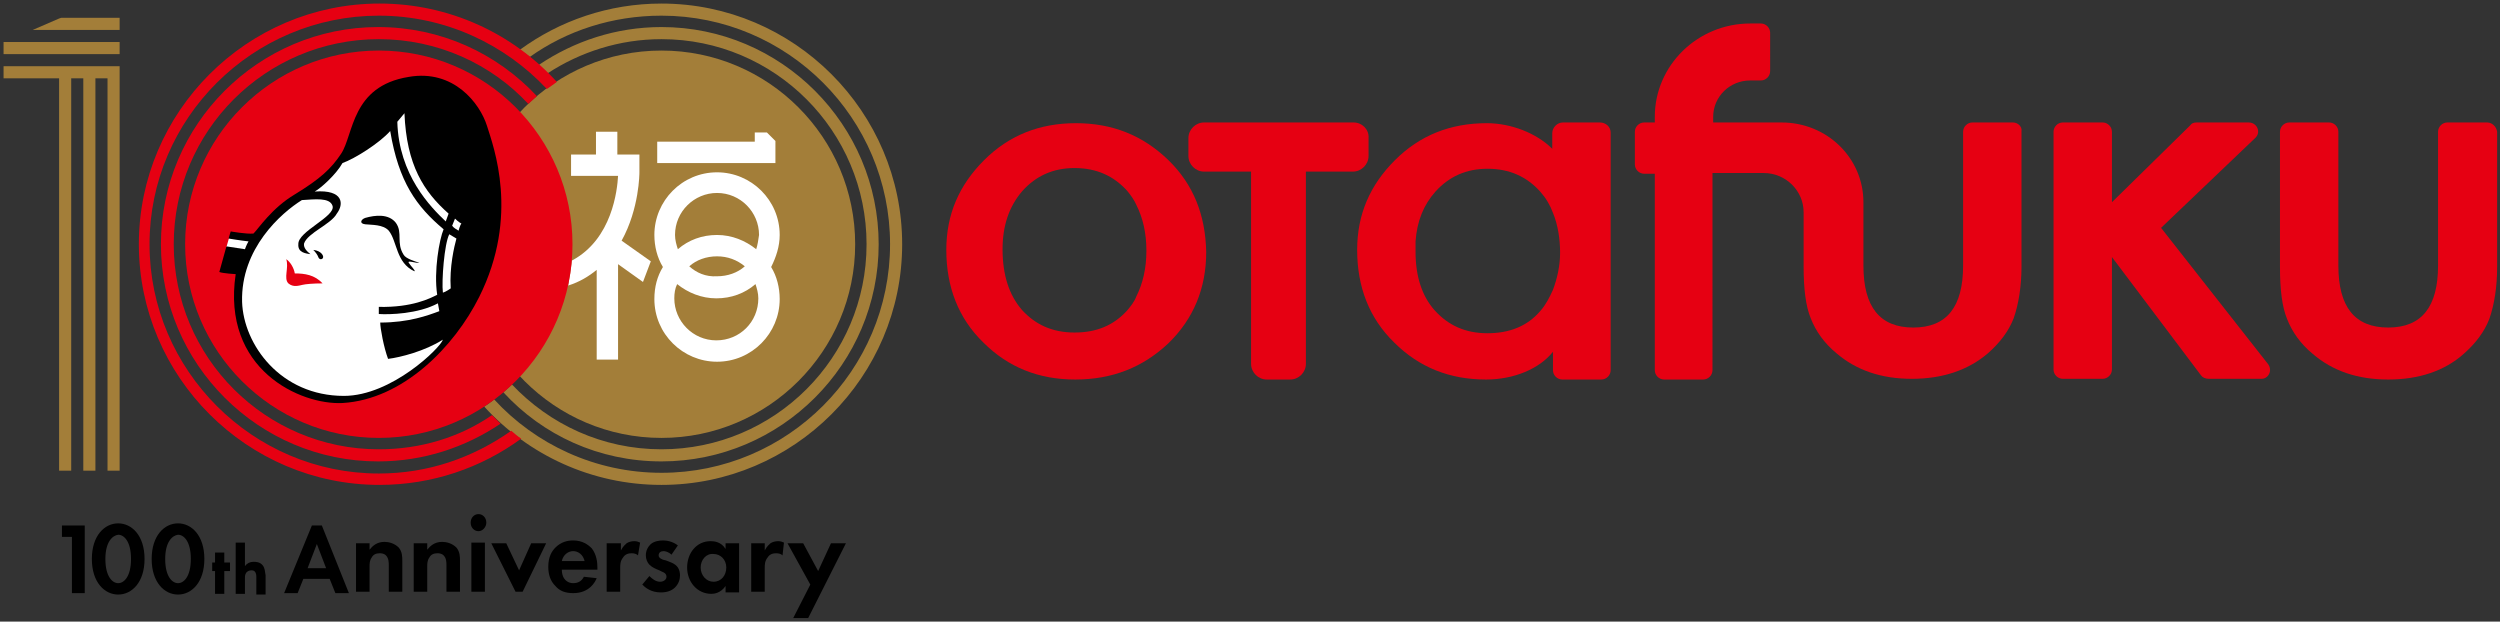
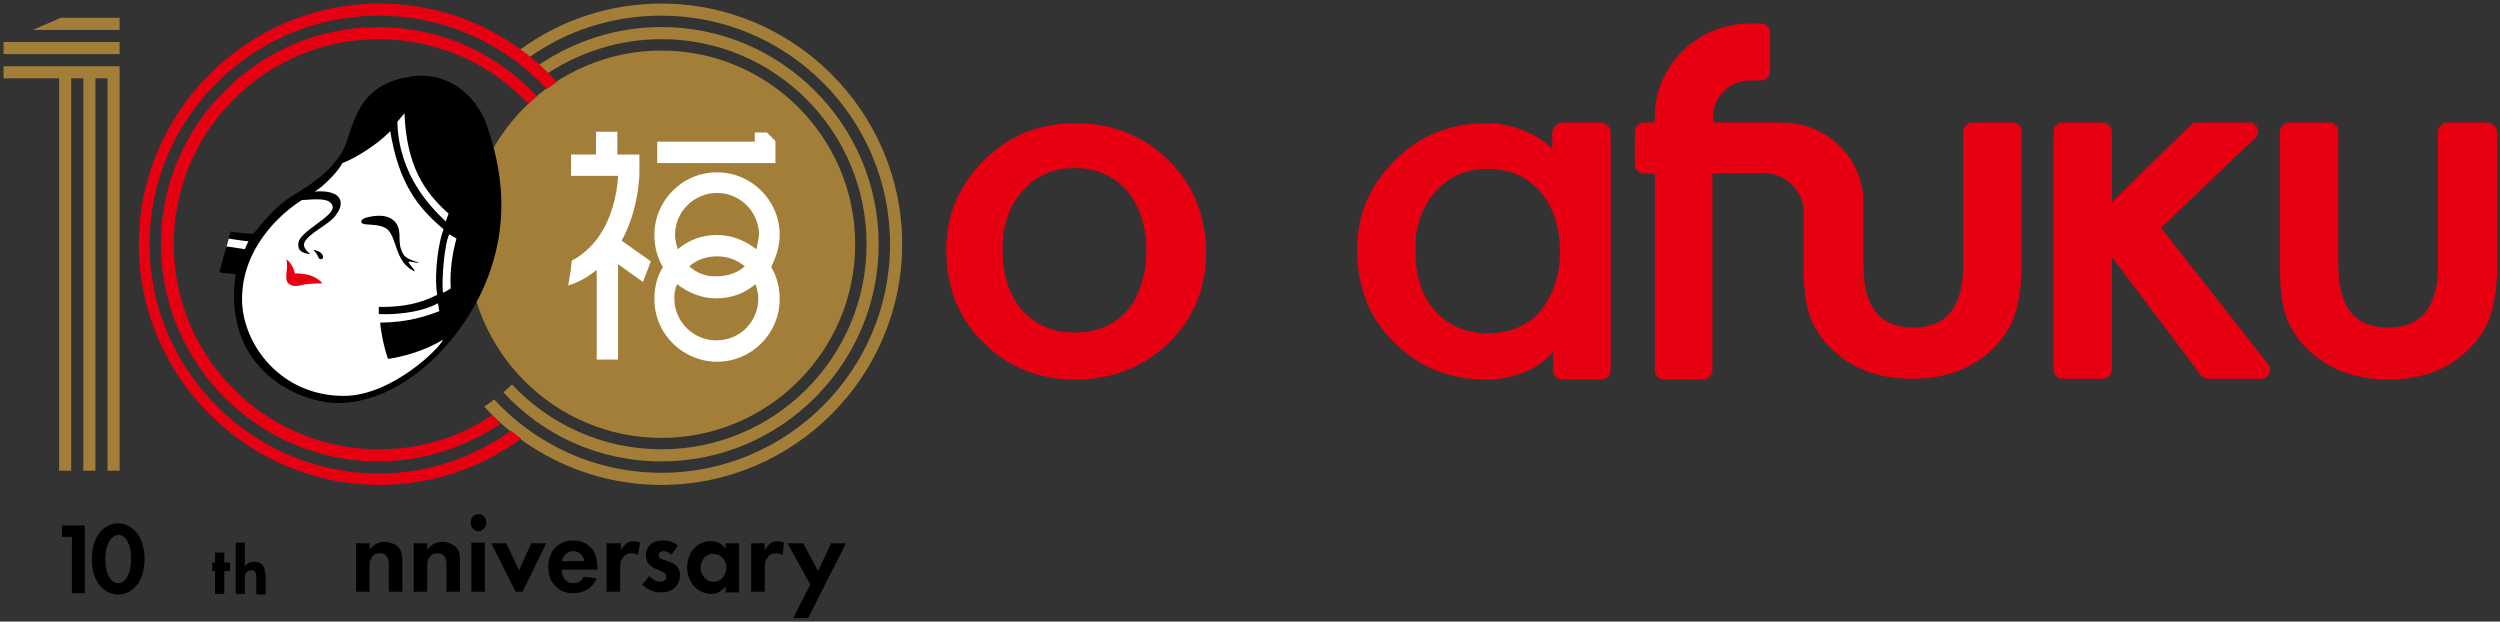
<svg xmlns="http://www.w3.org/2000/svg" version="1.1" id="レイヤー_1" x="0px" y="0px" viewBox="0 0 351.1 87.3" style="enable-background:new 0 0 351.1 87.3;" xml:space="preserve">
  <rect x="0" y="0" width="351.1" height="87.3" fill="#333333" stroke="none" />
  <style type="text/css">
	.st0{fill:#E60012;}
	.st1{fill:#A37E39;}
	.st2{fill:#FFFFFF;}
	.st3{fill:none;}
</style>
  <path class="st0" d="M349.3,17.2h-5.6c-0.7,0-1.3,0.6-1.3,1.3v18.8c0,5.8-2.3,8.7-7,8.7c-4.7,0-7-2.9-7-8.7V18.5  c0-0.7-0.6-1.3-1.3-1.3h-5.6c-0.7,0-1.3,0.6-1.3,1.3v19c0,3.2,0.3,5.6,1,7.3c0.7,1.8,1.9,3.5,3.6,4.9c2.8,2.4,6.3,3.6,10.6,3.6  c4.3,0,7.9-1.2,10.6-3.6c1.7-1.5,2.9-3.1,3.6-4.9c0.7-2,1.1-4.5,1.1-7.3v-19C350.6,17.8,350,17.2,349.3,17.2" />
  <path class="st0" d="M282.7,17.2H277c-0.7,0-1.3,0.6-1.3,1.3v18.8c0,5.8-2.3,8.7-7,8.7c-4.7,0-7-2.9-7-8.7v-8.9  c0-6.2-5.1-11.2-11.5-11.2h-2.4h-7h-0.2v-0.8c0-2.8,2.3-5.1,5.2-5.1h1.5c0.7,0,1.3-0.6,1.3-1.3V4.6c0-0.7-0.6-1.3-1.3-1.3h-1.5  c-7.4,0-13.4,5.9-13.4,13.1v0.8h-1.5c-0.7,0-1.3,0.6-1.3,1.3v4.6c0,0.7,0.6,1.3,1.3,1.3h1.5v27.6c0,0.7,0.6,1.3,1.3,1.3h5.5  c0.7,0,1.3-0.6,1.3-1.3V24.3h7.2v0h0c3.1,0,5.6,2.5,5.6,5.5v7.6c0,3.2,0.3,5.6,1,7.3c0.7,1.8,1.9,3.5,3.6,4.9  c2.8,2.4,6.3,3.6,10.6,3.6c4.3,0,7.9-1.2,10.7-3.6c1.7-1.5,2.9-3.1,3.6-4.9c0.7-2,1.1-4.5,1.1-7.3v-19  C284,17.8,283.4,17.2,282.7,17.2" />
  <path class="st0" d="M318.5,51.1l-15-19.1l13.2-12.6c0.9-0.8,0.3-2.2-0.9-2.2h-7.3c-0.4,0-0.7,0.1-0.9,0.4l-11,10.8v-9.9  c0-0.7-0.6-1.3-1.3-1.3h-5.6c-0.7,0-1.3,0.6-1.3,1.3v6.4v27c0,0.7,0.6,1.3,1.3,1.3h5.6c0.7,0,1.3-0.6,1.3-1.3v-13v-2.8l12.5,16.6  c0.2,0.3,0.6,0.5,1.1,0.5h7.4C318.6,53.2,319.2,52,318.5,51.1" />
-   <path class="st0" d="M190.1,17.2h-8.9h-3.3h-8.8c-1.2,0-2.2,1-2.2,2.2v2.5c0,1.2,1,2.2,2.2,2.2h6.6v27c0,1.2,1,2.2,2.2,2.2h3.3  c1.2,0,2.2-1,2.2-2.2v-27h6.6c1.2,0,2.2-1,2.2-2.2v-2.5C192.3,18.2,191.3,17.2,190.1,17.2" />
  <path class="st0" d="M164.1,22.5c-3.6-3.5-7.9-5.2-13-5.2c-5.1,0-9.4,1.7-12.9,5.2c-3.5,3.5-5.3,7.6-5.3,12.6c0,5.2,1.7,9.6,5.2,13  c3.5,3.5,7.8,5.2,12.9,5.2c5.2,0,9.5-1.7,13.1-5.1c3.5-3.4,5.3-7.7,5.3-12.8C169.3,30.2,167.6,25.9,164.1,22.5 M158.3,43.6  c-1.9,2.1-4.3,3.1-7.4,3.1c-3.1,0-5.5-1.1-7.4-3.2c-1.8-2.1-2.7-4.9-2.7-8.5c0-3.3,0.9-6,2.8-8.2c1.9-2.1,4.3-3.2,7.3-3.2  c3.1,0,5.5,1.1,7.4,3.2c0.5,0.6,1,1.3,1.3,2c0.9,1.8,1.4,3.9,1.4,6.4c0,2.5-0.5,4.6-1.4,6.4C159.3,42.4,158.8,43,158.3,43.6" />
  <path class="st0" d="M224.7,17.2h-5.2c-0.8,0-1.5,0.7-1.5,1.5v1.5v0.7c-2.2-2.2-5.8-3.6-9.2-3.6c-5.1,0-9.4,1.7-12.9,5.2  c-3.5,3.5-5.3,7.6-5.3,12.6c0,5.2,1.7,9.6,5.2,13c3.5,3.5,7.8,5.2,12.9,5.2c3.9,0,7.5-1.5,9.4-3.9v1.5V52c0,0.7,0.6,1.3,1.3,1.3h5.5  c0.7,0,1.3-0.6,1.3-1.3V41.2V29.2v-5.4v-3.7v-1.5C226.2,17.8,225.5,17.2,224.7,17.2 M219.1,35.5c0,1.8-0.4,3.6-1,5.2  c-0.5,1.1-1,2.1-1.8,3c-1.8,2.1-4.3,3.1-7.4,3.1c-3.1,0-5.5-1.1-7.4-3.2c-1.8-2-2.7-4.8-2.7-8.2c0-0.1,0-0.2,0-0.3  c0-0.4,0-0.8,0-1.2c0.2-2.8,1.1-5.1,2.8-7c1.9-2.1,4.3-3.2,7.3-3.2c3.1,0,5.5,1.1,7.4,3.2c0.8,0.9,1.4,1.9,1.8,3  C218.8,31.6,219.1,33.6,219.1,35.5" />
  <path class="st1" d="M92.9,68.1c18.6,0,33.8-15.2,33.8-33.8c0-18.6-15.2-33.8-33.8-33.8C85.5,0.5,78.6,2.9,73,7  C73.5,7.3,74,7.7,74.4,8C79.6,4.3,86,2.2,92.9,2.2c17.7,0,32.1,14.4,32.1,32.1c0,17.7-14.4,32.1-32.1,32.1c-9.3,0-17.7-4-23.5-10.3  c-0.4,0.3-0.9,0.7-1.4,1C74.2,63.9,83.1,68.1,92.9,68.1" />
  <path class="st1" d="M92.9,64.8c16.8,0,30.5-13.7,30.5-30.5c0-16.8-13.7-30.5-30.5-30.5c-6.4,0-12.3,2-17.2,5.3  c0.4,0.4,0.8,0.8,1.2,1.2c4.6-3,10.1-4.8,16-4.8c15.9,0,28.8,12.9,28.8,28.8c0,15.9-12.9,28.8-28.8,28.8c-8.3,0-15.7-3.5-21-9.1  c-0.4,0.4-0.8,0.7-1.2,1.1C76.2,61.1,84.1,64.8,92.9,64.8" />
  <path class="st1" d="M92.9,61.5c-15,0-27.2-12.2-27.2-27.2c0-15,12.2-27.2,27.2-27.2c15,0,27.2,12.2,27.2,27.2  C120.1,49.3,107.9,61.5,92.9,61.5" />
  <path class="st0" d="M53.2,66.5C35.5,66.5,21,52,21,34.3C21,16.6,35.5,2.2,53.2,2.2c9.3,0,17.7,4,23.6,10.3c0.4-0.3,0.9-0.6,1.4-1  c-6.2-6.8-15.1-11-24.9-11c-18.6,0-33.8,15.2-33.8,33.8c0,18.6,15.2,33.8,33.8,33.8c7.4,0,14.3-2.4,19.9-6.5  c-0.5-0.3-0.9-0.7-1.4-1.1C66.4,64.3,60.1,66.5,53.2,66.5" />
  <path class="st0" d="M53.2,63.1c-15.9,0-28.8-12.9-28.8-28.8c0-15.9,12.9-28.8,28.8-28.8c8.3,0,15.8,3.5,21,9.1  c0.4-0.4,0.8-0.7,1.2-1.1c-5.6-6-13.5-9.7-22.3-9.7c-16.8,0-30.5,13.7-30.5,30.5c0,16.8,13.7,30.5,30.5,30.5c6.4,0,12.3-2,17.2-5.3  c-0.4-0.4-0.8-0.8-1.2-1.2C64.6,61.4,59.1,63.1,53.2,63.1" />
  <polygon points="10.1,75.4 8.7,75.4 8.7,73.8 11.9,73.8 11.9,83.3 10.1,83.3 " />
  <path d="M12.9,78.5c0-3.3,1.8-5,3.7-5s3.7,1.7,3.7,5c0,3.3-1.8,5-3.7,5S12.9,81.8,12.9,78.5 M14.8,78.5c0,2.5,1,3.4,1.8,3.4  c0.8,0,1.8-0.9,1.8-3.4c0-2.5-1-3.4-1.8-3.4C15.8,75.2,14.8,76.1,14.8,78.5" />
-   <path d="M21.3,78.5c0-3.3,1.8-5,3.7-5s3.7,1.7,3.7,5c0,3.3-1.8,5-3.7,5S21.3,81.8,21.3,78.5 M23.2,78.5c0,2.5,1,3.4,1.8,3.4  c0.8,0,1.8-0.9,1.8-3.4c0-2.5-1-3.4-1.8-3.4C24.2,75.2,23.2,76.1,23.2,78.5" />
  <polygon points="31.5,77.6 30.2,77.6 30.2,79 29.8,79 29.8,80.2 30.2,80.2 30.2,83.4 31.5,83.4 31.5,80.2 32.3,80.2 32.3,79   31.5,79 " />
  <path d="M36.9,79.4c-0.4-0.5-1-0.5-1.3-0.5c-0.5,0-0.9,0.2-1.2,0.6v-3.3h-1.3v7.2h1.3v-2.2c0-0.3,0-0.5,0.2-0.8  c0.2-0.2,0.4-0.3,0.7-0.3c0.1,0,0.4,0,0.5,0.2c0.2,0.2,0.2,0.6,0.2,0.8v2.4h1.3v-2.7C37.2,80.2,37.2,79.8,36.9,79.4" />
-   <path d="M46.3,81.3h-3.7l-0.8,2h-1.9l3.9-9.5h1.4l3.8,9.5h-1.9L46.3,81.3z M45.8,79.8l-1.3-3.4l-1.3,3.4H45.8z" />
  <path d="M50,76.3h1.9v0.9c0.4-0.5,1-1.1,2.1-1.1c0.6,0,1.4,0.2,2,0.8c0.5,0.6,0.5,1.3,0.5,1.9v4.3h-1.9v-3.7c0-0.4,0-1-0.4-1.4  c-0.3-0.3-0.7-0.3-0.9-0.3c-0.5,0-0.9,0.2-1.1,0.6c-0.3,0.4-0.3,0.9-0.3,1.3v3.5H50V76.3z" />
  <path d="M58.1,76.3H60v0.9c0.4-0.5,1-1.1,2.1-1.1c0.6,0,1.4,0.2,2,0.8c0.5,0.6,0.5,1.3,0.5,1.9v4.3h-1.9v-3.7c0-0.4,0-1-0.4-1.4  c-0.3-0.3-0.7-0.3-0.9-0.3c-0.5,0-0.9,0.2-1.1,0.6C60,78.7,60,79.2,60,79.6v3.5h-1.9V76.3z" />
  <path d="M67.2,72.2c0.6,0,1.1,0.5,1.1,1.2c0,0.6-0.5,1.2-1.1,1.2c-0.6,0-1.1-0.5-1.1-1.2C66.1,72.7,66.6,72.2,67.2,72.2 M68.1,83.1  h-1.9v-6.9h1.9V83.1z" />
  <polygon points="71.1,76.3 72.9,80.1 74.6,76.3 76.7,76.3 73.4,83.1 72.4,83.1 69,76.3 " />
  <path d="M83.8,81.2c-0.2,0.5-1,2.1-3.3,2.1c-1.1,0-1.9-0.3-2.5-1c-0.7-0.7-1-1.6-1-2.7c0-1.4,0.5-2.2,1-2.7c0.8-0.8,1.7-1,2.5-1  c1.3,0,2.1,0.6,2.6,1.1c0.7,0.9,0.8,2,0.8,2.7V80h-5c0,0.4,0.1,0.9,0.3,1.2c0.2,0.3,0.6,0.7,1.3,0.7c0.7,0,1.2-0.3,1.5-0.9  L83.8,81.2z M82.1,78.8c-0.2-0.9-0.9-1.4-1.6-1.4c-0.7,0-1.4,0.5-1.6,1.4H82.1z" />
  <path d="M85.3,76.3h1.9v1c0.3-0.6,0.7-0.9,0.8-1c0.3-0.2,0.7-0.3,1.1-0.3c0.3,0,0.6,0.1,0.8,0.2L89.6,78c-0.2-0.2-0.5-0.3-0.9-0.3  c-0.4,0-0.9,0.1-1.2,0.6c-0.4,0.5-0.4,1-0.4,1.5v3.3h-1.9V76.3z" />
  <path d="M94.3,77.9c-0.4-0.4-0.9-0.5-1.1-0.5c-0.4,0-0.7,0.2-0.7,0.6c0,0.2,0.1,0.4,0.6,0.6l0.4,0.1c0.5,0.2,1.3,0.4,1.7,1  c0.2,0.3,0.3,0.7,0.3,1.1c0,0.6-0.2,1.2-0.7,1.7c-0.5,0.5-1.2,0.7-2,0.7c-1.4,0-2.2-0.7-2.6-1.1l1-1.2c0.4,0.4,0.9,0.8,1.5,0.8  c0.5,0,0.9-0.3,0.9-0.7c0-0.4-0.3-0.6-0.6-0.7l-0.4-0.2c-0.5-0.2-1-0.4-1.4-0.8c-0.3-0.3-0.5-0.8-0.5-1.3c0-0.7,0.3-1.2,0.7-1.6  c0.5-0.4,1.2-0.5,1.7-0.5c0.5,0,1.3,0.1,2.1,0.7L94.3,77.9z" />
  <path d="M101.9,76.3h1.9v6.9h-1.9v-0.9c-0.7,1-1.6,1.1-2,1.1c-2,0-3.4-1.7-3.4-3.7c0-2,1.3-3.7,3.3-3.7c0.5,0,1.5,0.1,2.1,1.1V76.3z   M98.4,79.7c0,1.1,0.8,2,1.8,2c1.1,0,1.8-0.9,1.8-2s-0.8-1.9-1.8-1.9C99.2,77.7,98.4,78.6,98.4,79.7" />
  <path d="M105.5,76.3h1.9v1c0.3-0.6,0.7-0.9,0.8-1c0.3-0.2,0.7-0.3,1.1-0.3c0.3,0,0.6,0.1,0.8,0.2l-0.2,1.8c-0.2-0.2-0.5-0.3-0.9-0.3  c-0.4,0-0.9,0.1-1.2,0.6c-0.4,0.5-0.4,1-0.4,1.5v3.3h-1.9V76.3z" />
  <polygon points="113.8,82.1 110.6,76.3 112.8,76.3 114.9,80.2 116.7,76.3 118.8,76.3 113.5,86.8 111.4,86.8 " />
  <polygon class="st1" points="15.1,2.5 13.4,2.5 11.7,2.5 10,2.5 8.6,2.5 8.3,2.6 4.6,4.2 8.3,4.2 10,4.2 11.7,4.2 13.4,4.2   15.1,4.2 16.8,4.2 16.8,2.5 " />
  <polygon class="st1" points="13.4,5.9 11.7,5.9 10,5.9 8.3,5.9 0.5,5.9 0.5,7.6 8.3,7.6 10,7.6 11.7,7.6 13.4,7.6 15.1,7.6   16.8,7.6 16.8,5.9 15.1,5.9 " />
  <polygon class="st1" points="13.4,9.3 11.7,9.3 10,9.3 8.3,9.3 0.5,9.3 0.5,11 8.3,11 8.3,66.1 10,66.1 10,11 11.7,11 11.7,66.1   13.4,66.1 13.4,11 15.1,11 15.1,66.1 16.8,66.1 16.8,11 16.8,9.3 15.1,9.3 " />
  <path class="st2" d="M109.5,33c0-4.9-4-8.8-8.8-8.8c-4.9,0-8.8,4-8.8,8.8c0,1.6,0.4,3.2,1.2,4.5c-0.8,1.3-1.2,2.8-1.2,4.5  c0,4.9,4,8.8,8.8,8.8c4.9,0,8.8-4,8.8-8.8c0-1.6-0.4-3.2-1.2-4.5C109,36.1,109.5,34.6,109.5,33 M100.6,47.8c-3.3,0-5.9-2.7-5.9-5.9  c0-0.7,0.1-1.4,0.4-2c1.5,1.2,3.4,2,5.5,2c2.1,0,4-0.7,5.5-2c0.2,0.6,0.4,1.3,0.4,2C106.5,45.2,103.9,47.8,100.6,47.8 M96.8,37.4  c1-0.9,2.4-1.4,3.9-1.4c1.5,0,2.8,0.5,3.9,1.4c-1,0.9-2.4,1.4-3.9,1.4C99.1,38.9,97.8,38.3,96.8,37.4 M106.2,35  c-1.5-1.2-3.4-2-5.5-2c-2.1,0-4,0.7-5.5,2c-0.2-0.6-0.4-1.3-0.4-2c0-3.3,2.7-5.9,5.9-5.9c3.3,0,5.9,2.7,5.9,5.9  C106.5,33.7,106.4,34.4,106.2,35" />
  <polygon class="st2" points="108.9,22.4 108.9,22.4 108.9,19.8 107.7,18.6 106,18.6 106,19.9 92.3,19.9 92.3,22.9 108.9,22.9 " />
  <path class="st2" d="M89.8,24.2v-2.5h-3.1v-3.2h-3v3.2h-3.5v3h6.6c-0.1,1.9-0.8,8.9-6.5,11.9c-0.1,1.2-0.3,2.3-0.5,3.5  c1.6-0.5,2.9-1.3,4-2.2v12.6h3V37.1l3.5,2.5l1.1-2.9l-4.1-2.9C89.8,29.3,89.8,24.3,89.8,24.2" />
-   <path class="st0" d="M53.2,7.1C38.2,7.1,26,19.3,26,34.3s12.2,27.2,27.2,27.2s27.2-12.2,27.2-27.2S68.2,7.1,53.2,7.1" />
  <path class="st2" d="M68.2,18.4c0,0-0.2-0.5-0.2-0.5c-1-3.2-4.7-7.6-10.5-6.6c-5.7,0.9-7,4.8-8,7.8c-0.4,1.1-0.7,2.1-1.2,2.9  c-1.5,2.2-3.1,3.7-6.6,5.8c-2.5,1.5-4.3,3.6-5.2,4.8c-0.2,0.3-0.4,0.5-0.5,0.6l-0.1,0.1l-0.2,0c-0.5,0-1.3,0-1.9-0.1l-1-0.2  l-0.6,0.3l-0.4,1.4l0.4,0.3l-0.1,0l-0.8,2.8c0.6,0.1,1.5,0.2,1.9,0.3l0.4,0l-0.1,0.4c-0.8,5.1,0.4,9.5,3.3,12.7  c3.3,3.6,8.1,5,11.3,4.9c8.2-0.4,15.4-7.7,18.8-14.7C72.3,30.9,69.3,21.8,68.2,18.4" />
  <path d="M33.1,38.5c-2,13.4,9.1,18.4,15,18.1c8.5-0.5,15.7-7.9,19.2-14.9c5.7-11.4,2-21.1,1.1-24c-1-3.2-4.7-8-11-6.9  c-8.1,1.3-7.7,8.1-9.5,10.8c-1.4,2.1-2.9,3.5-6.5,5.7c-3.2,1.9-5.1,4.8-5.8,5.5c-1,0.1-3.2-0.3-3.2-0.3l-0.3,1c0,0,1.8,0.3,2.8,0.4  c-0.3,0.5-0.5,1.1-0.5,1.1l-2.6-0.4l-1,3.6C31.3,38.4,33.1,38.5,33.1,38.5" />
  <path class="st2" d="M43.6,35.7c-0.5-0.4-1-0.9-0.9-1.5c0.5-1.5,3.8-2.7,4.6-4.2c1-1.3,1-3.4-3.1-3.1c0.9-0.5,3-2.4,3.9-4  c1.7-0.6,5.2-2.8,6.7-4.5c1.2,7.2,3.7,10.6,7.5,13.8c-0.6,1.4-1.4,5.9-0.9,9.2c-1,0.5-3.5,1.8-8.2,1.7l0,1c1.5,0.1,5.5,0,8.3-1.5  l0.2,1.1c-1.6,0.6-4.3,1.6-8.3,1.6c0,0.8,0.5,3.5,1.1,5.1c1.7-0.2,5.2-1.1,7.7-2.7c-0.3,1.1-7.2,7.9-13.9,7.9  c-8.9,0-14.1-7.2-14.3-13.2c-0.2-7.5,5.5-12.5,8.4-14.3c1.8-0.1,3.9-0.4,4.3,0.8c0.5,1.5-4.9,3.6-4.8,5.4  C41.8,35.5,43,35.6,43.6,35.7" />
  <path class="st2" d="M55.8,17.1l1-1.2c0.3,7.3,2.7,11,6.2,14.1l-0.4,1.1C60.5,29.1,56,24.6,55.8,17.1" />
-   <path class="st2" d="M63.9,30.7l-0.4,1c0.2,0.3,0.6,0.5,0.9,0.7c0,0,0.2-0.8,0.4-1C64.8,31.4,64.4,31.2,63.9,30.7" />
  <path class="st2" d="M63.1,32.9l1,0.6c-0.3,1.1-1,4-0.8,7c0,0-0.7,0.5-1.1,0.6C62,39.5,62.4,34.2,63.1,32.9" />
  <path class="st0" d="M40.2,36.4c0.6,0.4,1.1,1.3,1.2,2c1.4,0,2.8,0.2,3.9,1.4c-1.3,0-2.4,0.1-2.8,0.2c-0.5,0.1-1.3,0.4-2-0.2  C39.8,39.1,40.6,37.6,40.2,36.4" />
  <path d="M44,35.1c0.3,0.3,0.6,0.7,0.7,1c0.1,0.3,0.4,0.4,0.6,0.2C45.6,36,45.1,35.2,44,35.1" />
  <path d="M51.3,30.6c-0.6,0.2-0.9,0.8,0,0.9c0.9,0.1,2.5,0,3.3,0.9c1.2,1.5,1,4.5,3.6,5.7c0.2-0.1-0.5-0.7-0.8-1.2  c-0.2-0.4,1,0.1,1.5,0c-0.7-0.2-1.9-0.6-2.2-1.1c-1.1-1.7-0.1-3.1-1.1-4.5C54.6,30,52.7,30.2,51.3,30.6" />
  <rect x="0.5" y="0.5" class="st3" width="126.2" height="86.3" />
</svg>